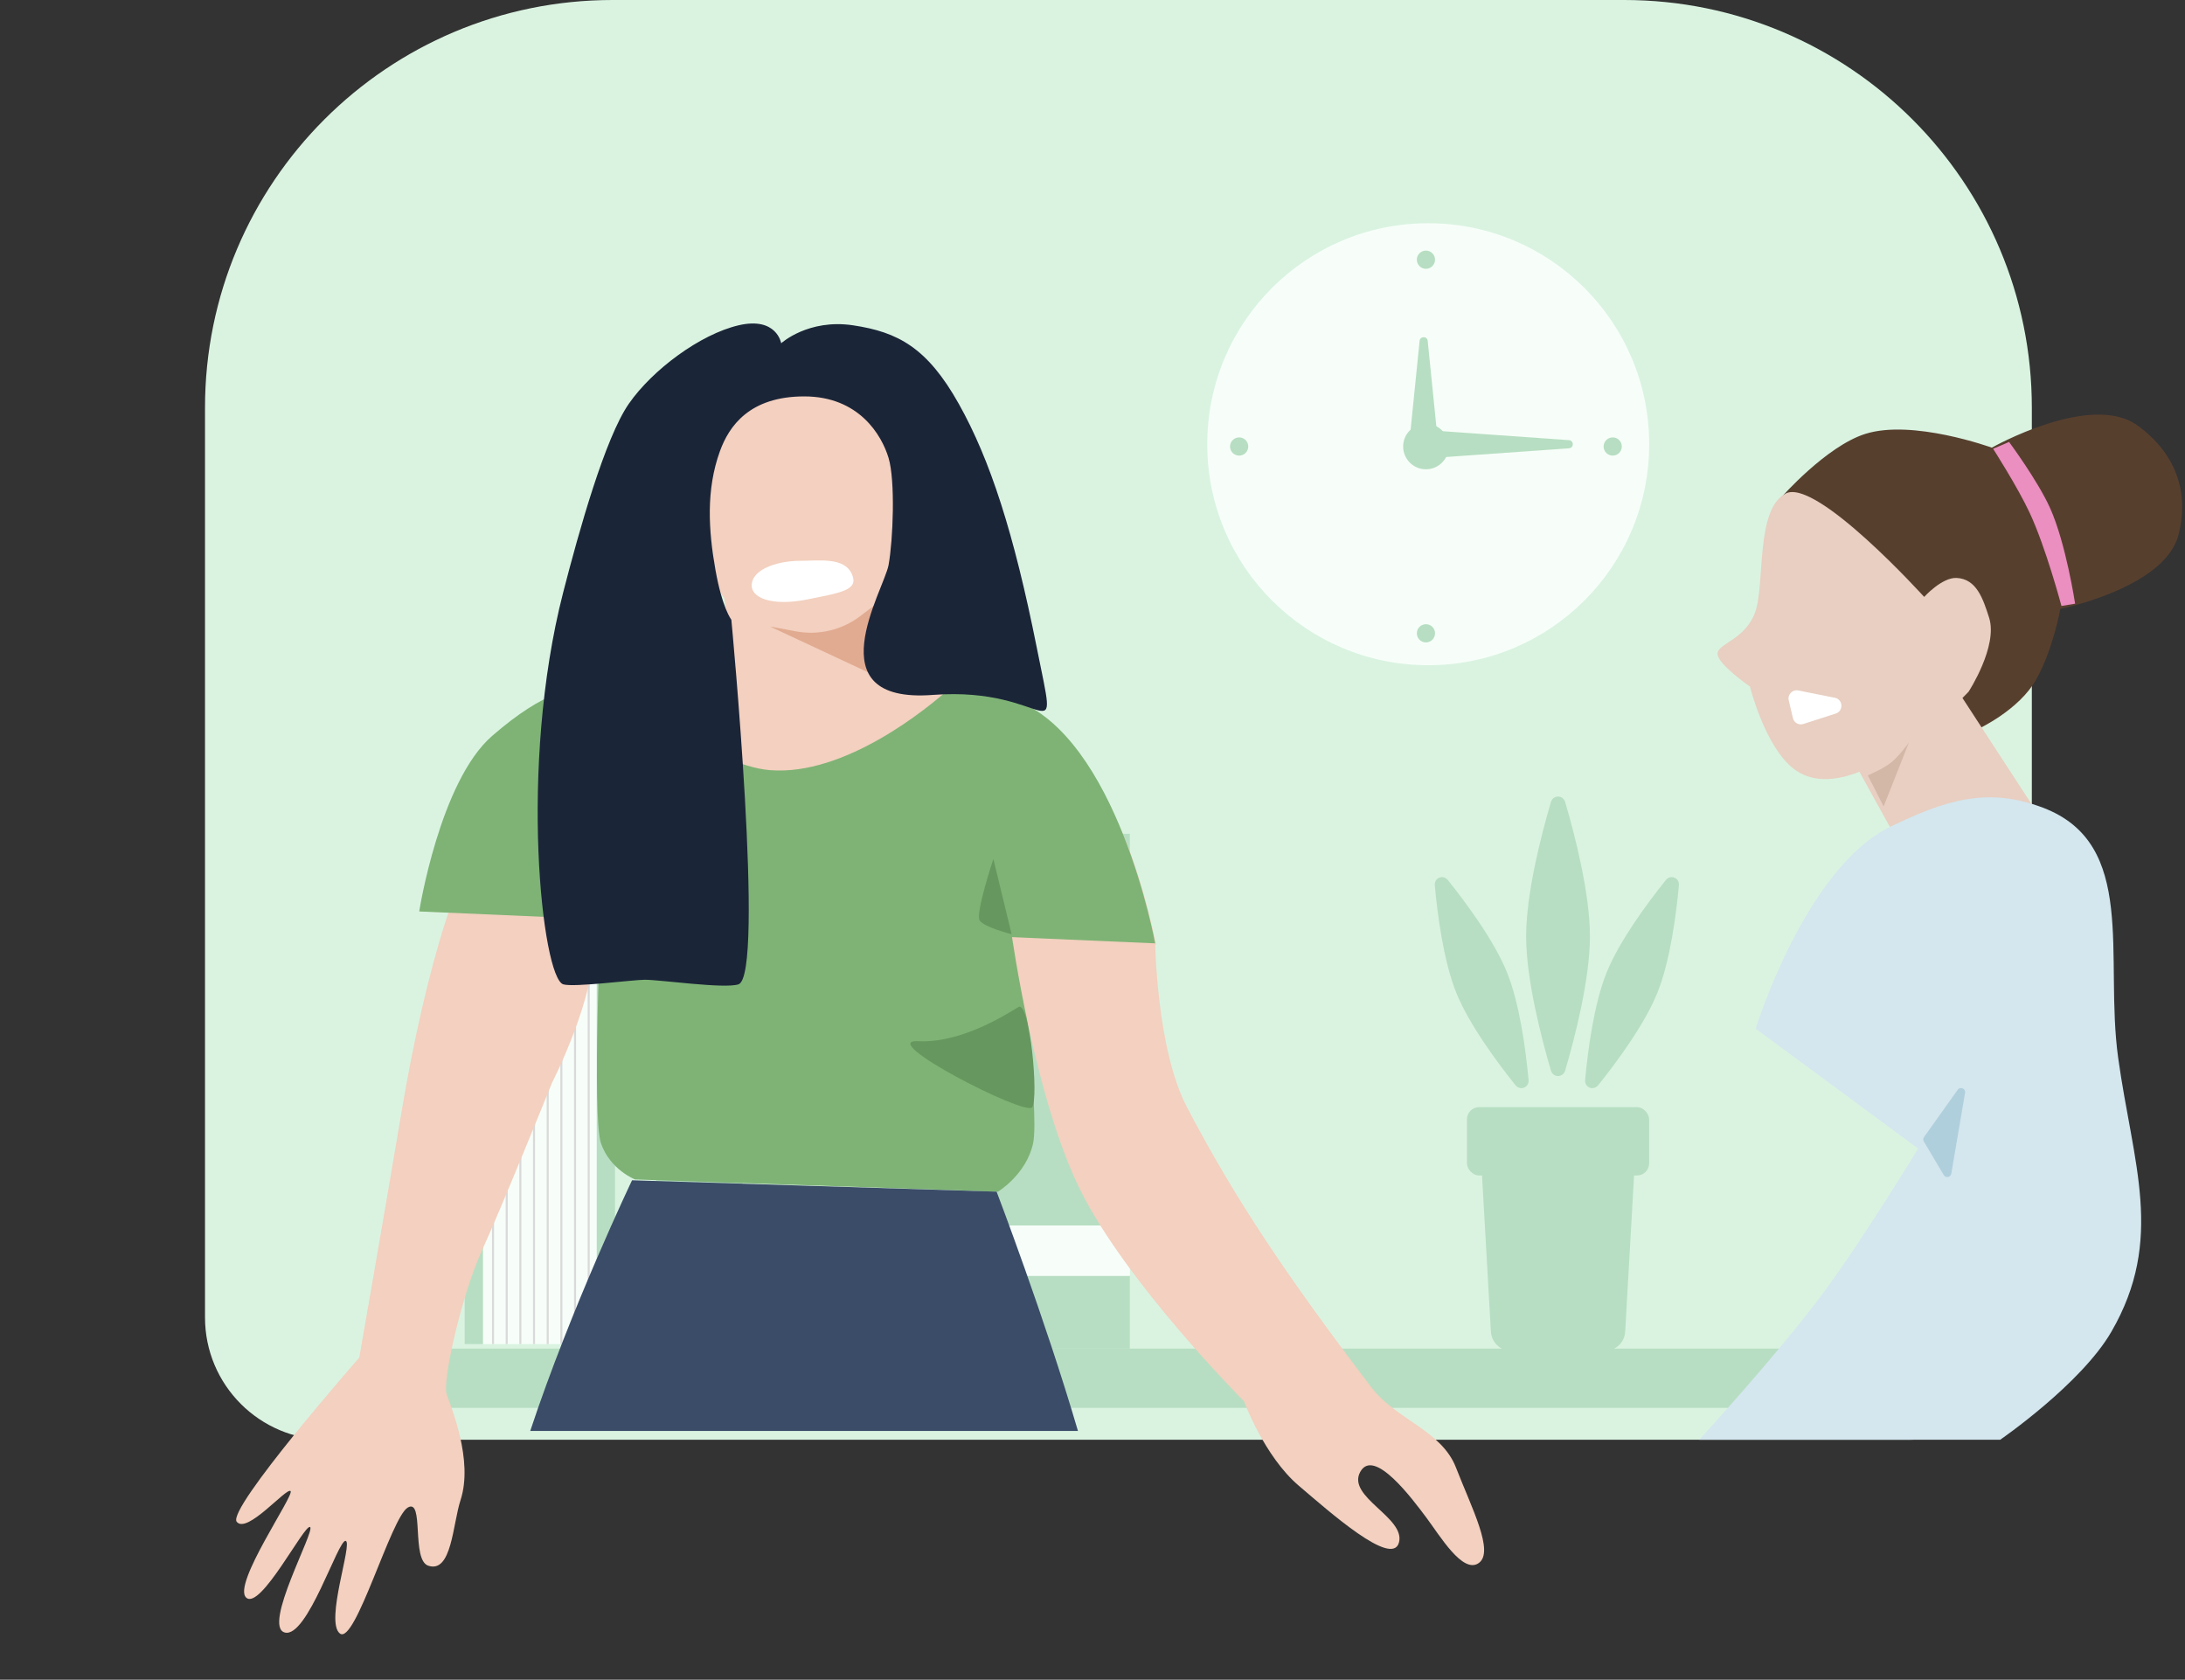
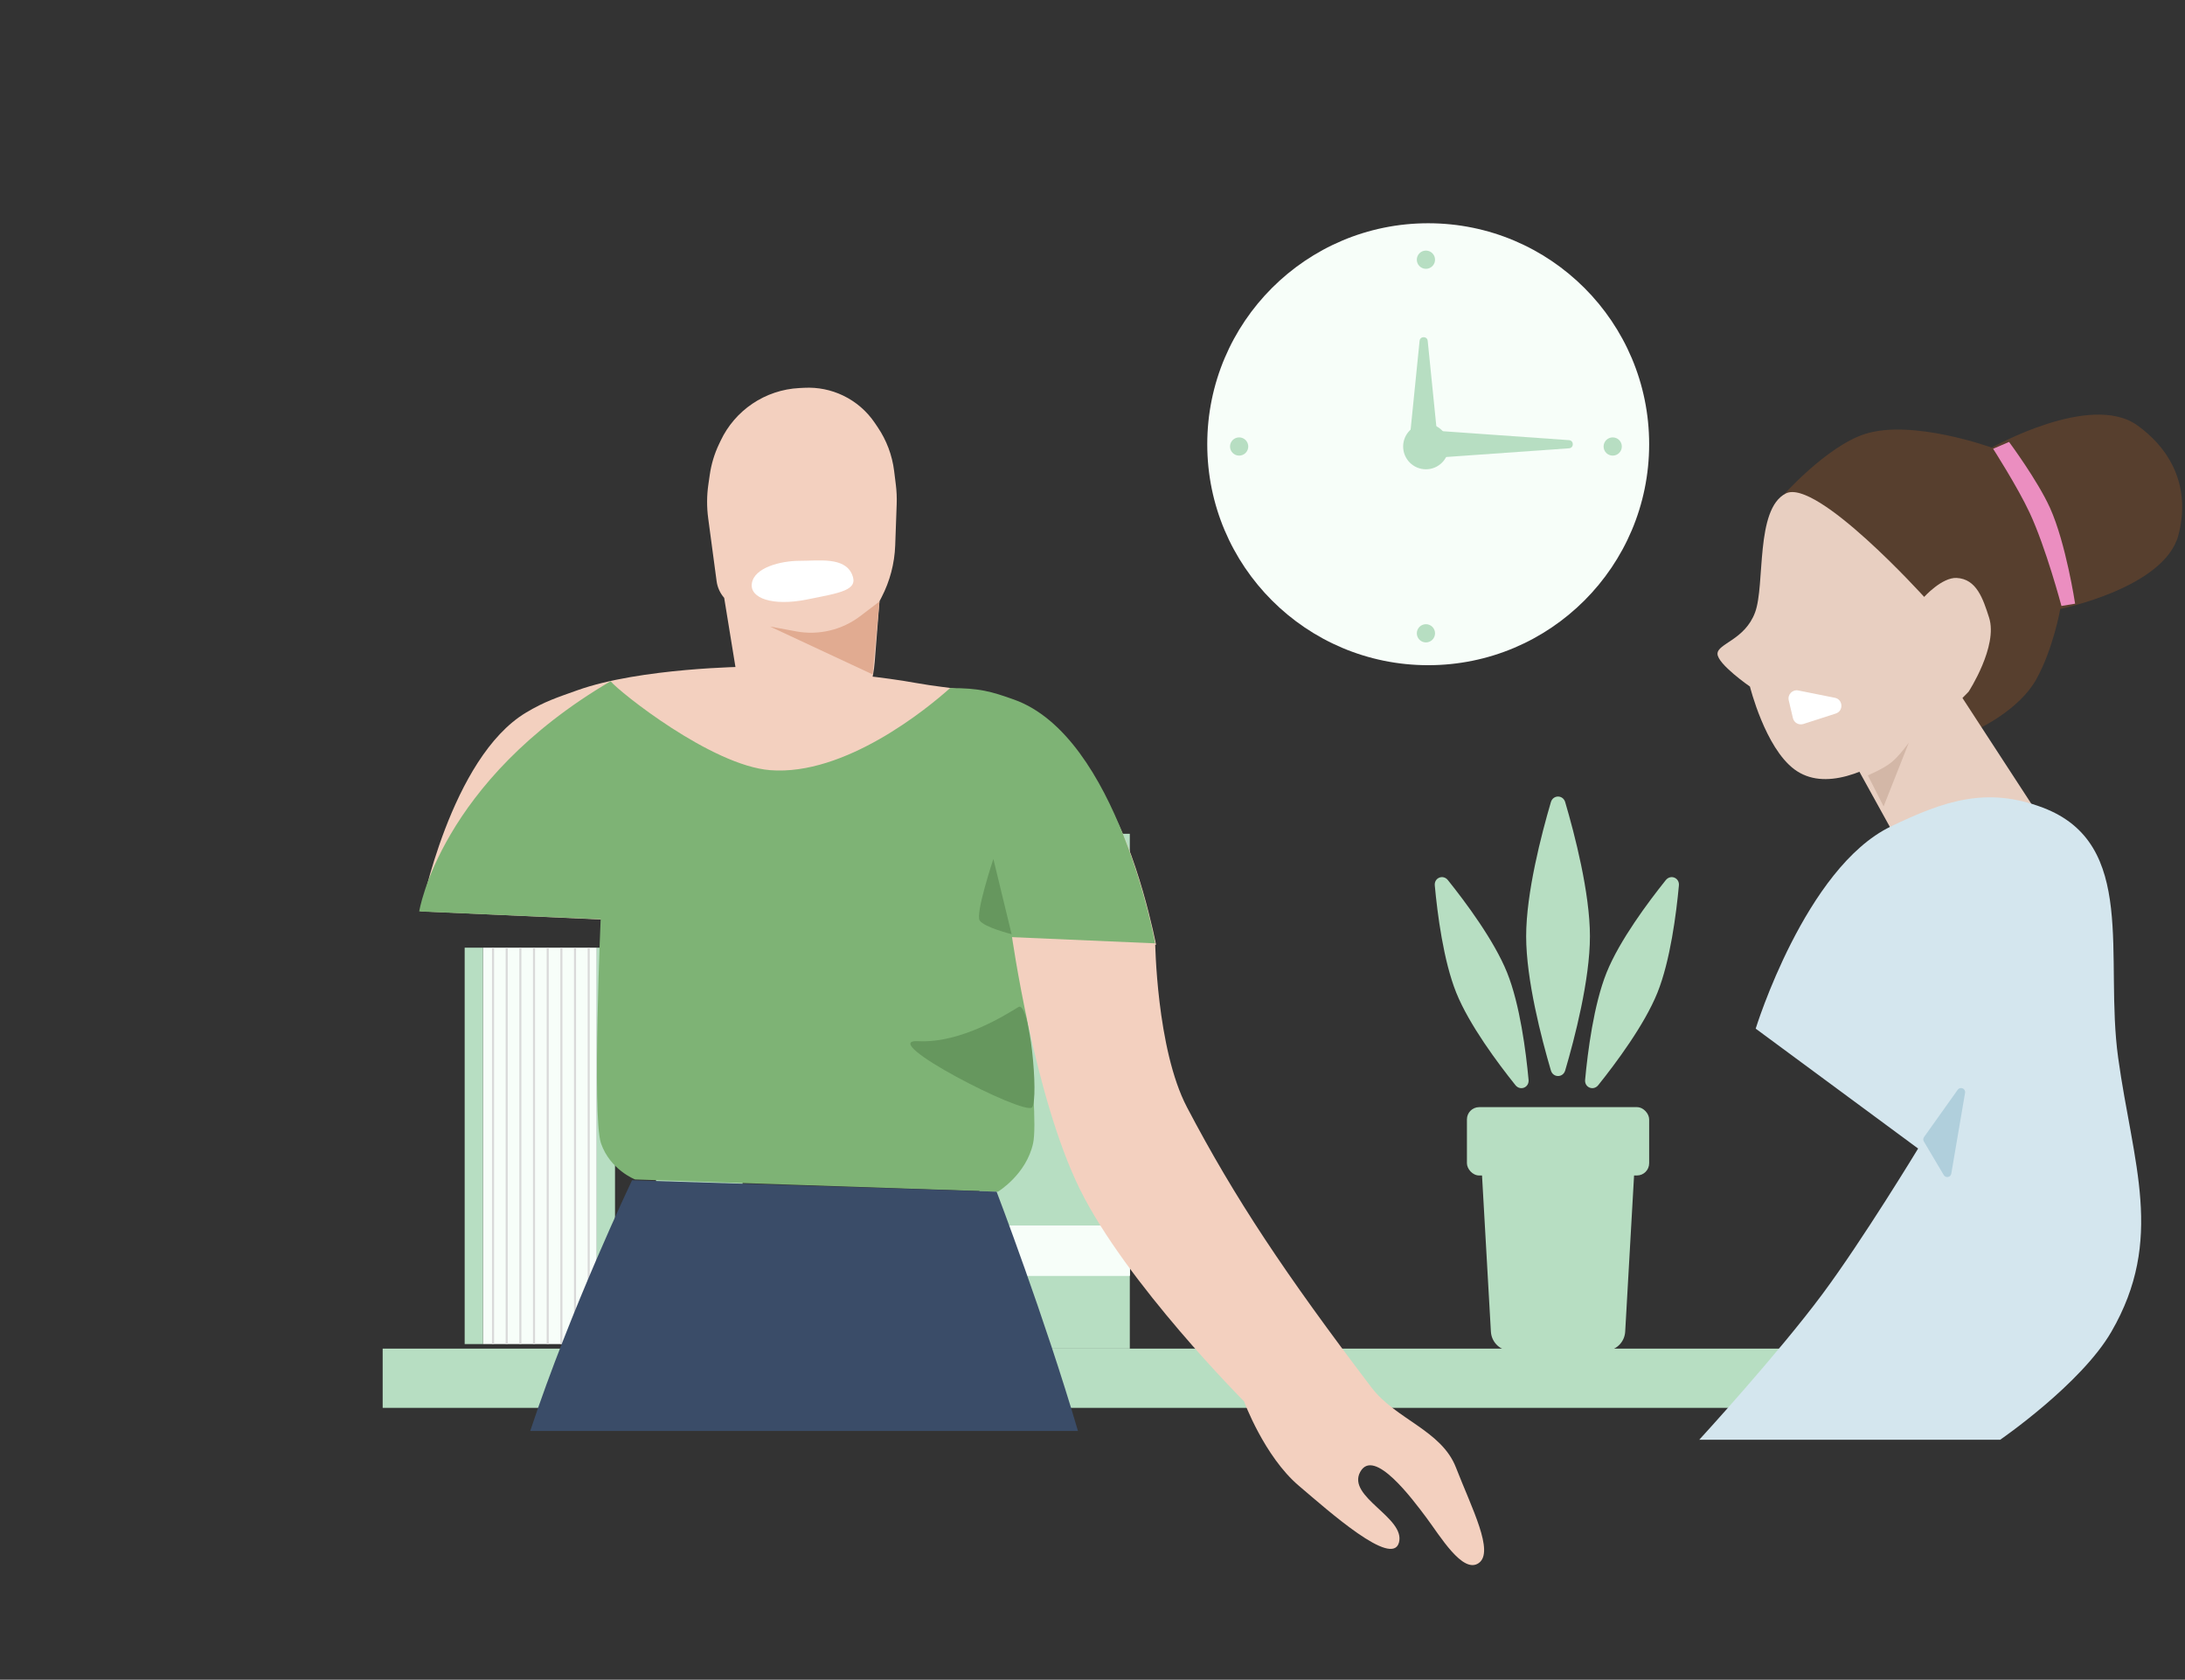
<svg xmlns="http://www.w3.org/2000/svg" width="536" height="412" viewBox="0 0 536 412" fill="none">
  <rect x="0" y="0" width="536" height="412" fill="#333333" stroke="none" />
-   <path d="M50.29 100C50.29 44.772 95.061 0 150.29 0H398.427C453.656 0 498.427 44.772 498.427 100V323.146C498.427 339.714 484.996 353.146 468.427 353.146H80.29C63.721 353.146 50.29 339.714 50.29 323.146V100Z" fill="#DAF3E1" />
  <path d="M374.379 229.657C374.379 219.008 378.137 204.598 380.444 196.757C380.984 194.92 383.42 194.92 383.96 196.757C386.267 204.598 390.025 219.008 390.025 229.657C390.025 240.305 386.267 254.715 383.96 262.556C383.42 264.393 380.984 264.393 380.444 262.556C378.137 254.715 374.379 240.305 374.379 229.657Z" fill="#B7DEC2" />
  <path d="M394.129 238.514C397.298 230.669 404.307 221.273 408.627 215.882C409.81 214.406 412.024 215.3 411.85 217.184C411.215 224.063 409.733 235.691 406.564 243.537C403.395 251.382 396.387 260.778 392.067 266.169C390.884 267.645 388.669 266.751 388.844 264.867C389.479 257.988 390.961 246.36 394.129 238.514Z" fill="#B7DEC2" />
  <path d="M369.685 238.514C366.516 230.669 359.508 221.273 355.188 215.882C354.005 214.406 351.79 215.3 351.965 217.184C352.6 224.063 354.082 235.691 357.25 243.537C360.419 251.382 367.428 260.778 371.748 266.169C372.931 267.645 375.145 266.751 374.971 264.867C374.336 257.988 372.854 246.36 369.685 238.514Z" fill="#B7DEC2" />
  <circle cx="350.352" cy="108.961" r="54.201" fill="#F7FEF9" />
  <path d="M348.239 83.606C348.361 82.406 350.108 82.406 350.229 83.606L352.51 106.184C352.57 106.773 352.108 107.285 351.516 107.285H346.953C346.361 107.285 345.899 106.773 345.958 106.184L348.239 83.606Z" fill="#B7DEC2" />
  <path d="M384.897 107.964C386.136 108.052 386.136 109.871 384.897 109.959L352.261 112.273C351.682 112.314 351.19 111.855 351.19 111.275L351.19 106.647C351.19 106.067 351.682 105.609 352.261 105.65L384.897 107.964Z" fill="#B7DEC2" />
  <circle cx="349.793" cy="109.52" r="5.588" fill="#B7DEC2" />
  <circle cx="395.613" cy="109.52" r="2.235" fill="#B7DEC2" />
  <circle cx="303.974" cy="109.52" r="2.235" fill="#B7DEC2" />
  <circle cx="349.793" cy="63.7" r="2.235" fill="#B7DEC2" />
  <circle cx="349.793" cy="155.34" r="2.235" fill="#B7DEC2" />
  <rect x="359.851" y="271.564" width="44.702" height="16.763" rx="3" fill="#B7DEC2" />
  <path d="M363.504 287.465C363.341 284.597 365.623 282.181 368.496 282.181H395.908C398.781 282.181 401.063 284.597 400.9 287.465L398.674 326.637C398.524 329.284 396.334 331.353 393.682 331.353H370.721C368.07 331.353 365.88 329.284 365.73 326.637L363.504 287.465Z" fill="#B7DEC2" />
  <rect x="160.927" y="245.861" width="21.233" height="84.934" fill="#B7DEC2" />
  <rect x="160.927" y="310.679" width="21.233" height="7.823" fill="#F7FEF9" />
  <rect x="160.927" y="310.679" width="21.233" height="7.823" fill="#F7FEF9" />
  <rect x="160.927" y="255.919" width="21.233" height="7.823" fill="#F7FEF9" />
  <rect x="160.927" y="255.919" width="21.233" height="7.823" fill="#F7FEF9" />
  <rect x="240.273" y="204.512" width="36.879" height="126.283" fill="#B7DEC2" />
  <rect x="240.273" y="300.621" width="36.879" height="12.293" fill="#F7FEF9" />
  <rect x="240.273" y="300.621" width="36.879" height="12.293" fill="#F7FEF9" />
  <rect x="240.273" y="219.04" width="36.879" height="26.821" fill="#F7FEF9" />
  <rect x="240.273" y="219.04" width="36.879" height="26.821" fill="#F7FEF9" />
  <rect x="118.46" y="232.45" width="27.939" height="97.227" fill="#F7FEF9" />
  <line x1="120.945" y1="232.45" x2="120.945" y2="329.677" stroke="#D9D9D9" stroke-width="0.5" />
  <line x1="124.298" y1="232.45" x2="124.298" y2="329.677" stroke="#D9D9D9" stroke-width="0.5" />
  <line x1="127.651" y1="232.45" x2="127.651" y2="329.677" stroke="#D9D9D9" stroke-width="0.5" />
  <line x1="131.003" y1="232.45" x2="131.003" y2="329.677" stroke="#D9D9D9" stroke-width="0.5" />
  <line x1="134.356" y1="232.45" x2="134.356" y2="329.677" stroke="#D9D9D9" stroke-width="0.5" />
  <line x1="137.709" y1="232.45" x2="137.709" y2="329.677" stroke="#D9D9D9" stroke-width="0.5" />
  <line x1="141.061" y1="232.45" x2="141.061" y2="329.677" stroke="#D9D9D9" stroke-width="0.5" />
  <line x1="144.414" y1="232.45" x2="144.414" y2="329.677" stroke="#D9D9D9" stroke-width="0.5" />
  <rect x="113.99" y="232.45" width="4.47" height="97.227" fill="#B7DEC2" />
  <rect x="146.399" y="232.45" width="4.47" height="97.227" fill="#B7DEC2" />
  <rect x="93.874" y="330.795" width="366.556" height="14.528" fill="#B7DEC2" />
  <path d="M141.622 169.316C136.584 171.119 133.649 172.033 129.056 174.779C110.565 185.84 103.214 223.529 103.214 223.529L283.595 231.746C283.595 231.746 279.107 208.469 271.057 196.102C264.088 185.397 259.404 178.634 247.978 172.923C239.591 168.731 233.815 169.176 224.589 167.503C208.625 164.608 183.235 163.531 183.235 163.531C183.235 163.531 157.071 163.79 141.622 169.316Z" fill="#F3D0BF" />
  <path d="M147.423 280.416C149.654 286.932 155.792 289.301 155.792 289.301L244.802 292.297C244.802 292.297 251.757 288.117 253.432 280.416C255.106 272.715 249.526 227.103 249.526 227.103L147.423 223.549C147.423 223.549 145.192 273.9 147.423 280.416Z" fill="#7EB375" />
-   <path d="M145.656 230.703C146.414 244.092 135.44 265.55 135.44 265.55C135.44 265.55 123.166 295.906 118.187 306.822C113.207 317.737 108.518 338.691 109.555 341.888C110.591 345.084 116.189 358.135 112.97 367.969C111.059 373.808 110.827 385.968 105.066 384.046C100.822 382.63 104.128 367.438 100.045 369.768C95.962 372.099 87.14 403.573 83.38 400.672C79.62 397.77 86.633 378.278 84.783 377.951C82.933 377.624 75.373 401.922 69.85 400.425C64.329 398.929 77.412 375.399 76.064 374.56C74.716 373.72 63.909 395.05 60.398 391.873C56.888 388.696 72.308 366.663 71.28 365.733C70.252 364.803 60.6 376.389 58.072 373.274C55.544 370.16 88.129 332.997 88.129 332.997C88.129 332.997 93.555 302.059 98.702 271.546C103.849 241.032 113.681 203.699 122.352 204.598C132.173 205.616 145.101 220.885 145.656 230.703Z" fill="#F3D0BF" />
  <path d="M173.768 118.834L174.117 116.424C174.49 113.845 175.246 111.336 176.361 108.98L176.777 108.101C178.509 104.437 181.195 101.307 184.551 99.036C187.969 96.724 191.954 95.391 196.075 95.181L197.334 95.117C200.606 94.951 203.867 95.606 206.821 97.023C209.959 98.528 212.639 100.84 214.589 103.722L215.323 104.808C217.486 108.006 218.862 111.671 219.337 115.503L219.756 118.881C219.952 120.461 220.022 122.055 219.965 123.647L219.603 133.767C219.444 138.195 218.307 142.533 216.272 146.469L215.747 147.486L214.571 162.386C214.412 164.404 214.049 166.4 213.487 168.345L211.944 173.694C211.495 175.248 210.8 176.72 209.885 178.054C203.999 186.638 191.405 186.852 185.231 178.473L184.479 177.452C182.982 175.422 181.986 173.067 181.572 170.579L180.526 164.303L177.65 146.648C176.641 145.499 175.995 144.078 175.792 142.562L173.724 127.113C173.356 124.364 173.37 121.579 173.768 118.834Z" fill="#F3D0BF" />
  <path d="M195.287 154.864L188.91 153.683L214.061 165.421L215.738 147.535L211.05 151.107C206.561 154.527 200.836 155.892 195.287 154.864Z" fill="#E1AB91" />
  <path d="M283.368 230.815L248.156 229.139C248.156 229.139 253.715 269.047 264.924 291.738C276.294 314.755 305.166 343.718 305.166 343.718C305.166 343.718 310.138 357.219 318.58 364.399C326.094 370.789 341.496 384.52 343.173 378.372C344.85 372.224 330.318 367.193 333.671 361.045C337.025 354.897 346.527 367.752 349.88 372.224C353.234 376.695 358.823 386.141 362.736 383.402C366.648 380.664 361.059 369.988 357.146 359.927C353.611 350.836 342.368 348.131 336.466 340.365C315.227 312.419 302.931 293.974 291.193 271.617C283.651 257.252 283.368 230.815 283.368 230.815Z" fill="#F3D0BF" />
-   <path d="M283.368 231.388C283.368 231.388 274.153 180.61 248.714 171.583C243.134 169.602 240.331 168.775 233.064 168.775C227.475 173.805 207.245 190.369 188.909 188.909C174.558 187.767 152.02 169.792 149.785 167.096C140.842 168.216 133.576 169.333 120.72 180.512C107.865 191.691 102.835 223.563 102.835 223.563L283.368 231.388Z" fill="#7EB375" />
+   <path d="M283.368 231.388C283.368 231.388 274.153 180.61 248.714 171.583C243.134 169.602 240.331 168.775 233.064 168.775C227.475 173.805 207.245 190.369 188.909 188.909C174.558 187.767 152.02 169.792 149.785 167.096C107.865 191.691 102.835 223.563 102.835 223.563L283.368 231.388Z" fill="#7EB375" />
  <path d="M196.207 137.557C191.496 137.557 184.987 139.216 184.428 143.128C183.914 146.729 189.5 148.735 197.884 147.058C206.268 145.381 210.691 144.787 209.015 140.892C207.152 136.565 200.919 137.557 196.207 137.557Z" fill="white" />
-   <path d="M235.192 99.038C227.473 85.293 220.306 81.444 209.279 79.795C198.252 78.146 191.636 84.193 191.636 84.193C191.636 84.193 190.534 77.596 181.161 79.795C171.788 81.994 160.076 90.654 154.256 99.038C148.436 107.422 142.038 130.208 138.156 145.299C127.127 188.183 132.998 239.758 138.156 241.435C140.646 242.244 155.374 240.317 158.168 240.317C162.081 240.317 177.774 242.592 181.161 241.435C187.706 239.199 179.407 152.007 179.407 152.007C179.407 152.007 177.171 149.212 175.495 139.71C173.818 130.208 173.136 120.207 176.612 110.646C178.848 104.498 183.879 97.232 197.293 97.232C210.707 97.232 216.296 106.734 217.973 112.323C219.65 117.912 219.091 132.444 217.973 138.592C216.855 144.741 199.528 172.687 228.831 170.451C258.134 168.215 259.892 186.66 254.303 158.714C248.714 130.767 242.911 112.783 235.192 99.038Z" fill="#1B2538" />
  <path d="M243.684 210.693L248.156 229.138C248.156 229.138 241.448 227.461 240.331 225.784C239.213 224.108 243.684 210.693 243.684 210.693Z" fill="#66975E" />
  <path d="M225.241 255.384C235.86 255.942 247.039 248.683 249.833 247.008C252.628 245.333 254.863 269.381 253.187 271.602C251.511 273.824 214.622 254.826 225.241 255.384Z" fill="#66975E" />
  <path fill-rule="evenodd" clip-rule="evenodd" d="M155.048 289.502L244.476 292.297C244.476 292.297 256.266 323.136 264.431 350.984H130.073C140.016 320.956 155.048 289.502 155.048 289.502Z" fill="#3A4C68" />
  <path d="M485.252 178.807L436.962 122.004C436.962 122.004 447.941 109.49 457.538 106.436C469.171 102.734 488.611 109.802 488.611 109.802C488.611 109.802 512.849 96.092 524.303 104.332C533.409 110.882 537.226 120.397 534.381 131.261C530.997 144.183 505.407 149.354 505.407 149.354C505.407 149.354 503.728 159.032 499.529 166.605C495.33 174.179 485.252 178.807 485.252 178.807Z" fill="#573F2E" />
  <path d="M430.534 150.218C433.049 143.448 430.534 124.848 438.077 121.038C445.619 117.229 472.016 146.412 472.016 146.412C472.016 146.412 476.389 141.58 479.977 141.76C484.853 142.005 486.437 146.799 487.939 151.487C490.185 158.503 482.91 169.672 482.91 169.672C482.91 169.672 454.853 199.631 440.172 188.702C432.983 183.351 429.277 168.403 429.277 168.403C429.277 168.403 421.316 162.902 421.316 160.368C421.316 157.835 428.02 156.989 430.534 150.218Z" fill="#E8CFC1" />
  <path d="M479.079 167.632L454.843 186.969L469.468 213.452L502.897 204.204L479.079 167.632Z" fill="#E8CFC1" />
  <path d="M430.687 252.309L470.532 281.72C470.532 281.72 457 304.036 447.044 317.433C436.148 332.093 416.846 353.145 416.846 353.145H490.664C490.664 353.145 510.482 339.521 517.926 326.676C531.087 303.964 523.203 285.464 519.604 259.452C516.174 234.669 524.504 206.976 501.149 198.11C487.414 192.896 477.054 196.345 463.821 202.732C442.867 212.845 430.687 252.309 430.687 252.309Z" fill="#D4E6EE" />
  <path d="M480.247 267.299L471.984 278.899C471.754 279.221 471.736 279.649 471.938 279.989L476.821 288.221C477.296 289.022 478.511 288.797 478.667 287.879L482.048 268.047C482.226 266.999 480.864 266.433 480.247 267.299Z" fill="#B0CFDC" />
  <path d="M463.998 186.974C461.974 188.614 458.195 190.184 458.195 190.184L462.064 197.806L468.253 182.16C468.253 182.16 465.936 185.404 463.998 186.974Z" fill="#D3B7A7" />
  <path d="M497.868 125.723C494.883 119.351 488.928 110.078 488.928 110.078L492.839 108.401C492.839 108.401 499.834 117.817 502.897 124.606C506.794 133.242 509.044 148.074 509.044 148.074L505.691 148.633C505.691 148.633 501.879 134.285 497.868 125.723Z" fill="#EB8EC0" />
  <path d="M450.105 171.155L441.131 169.36C439.703 169.075 438.459 170.362 438.792 171.78L439.818 176.138C440.085 177.275 441.267 177.942 442.379 177.583L450.326 175.02C452.288 174.387 452.126 171.559 450.105 171.155Z" fill="white" />
</svg>